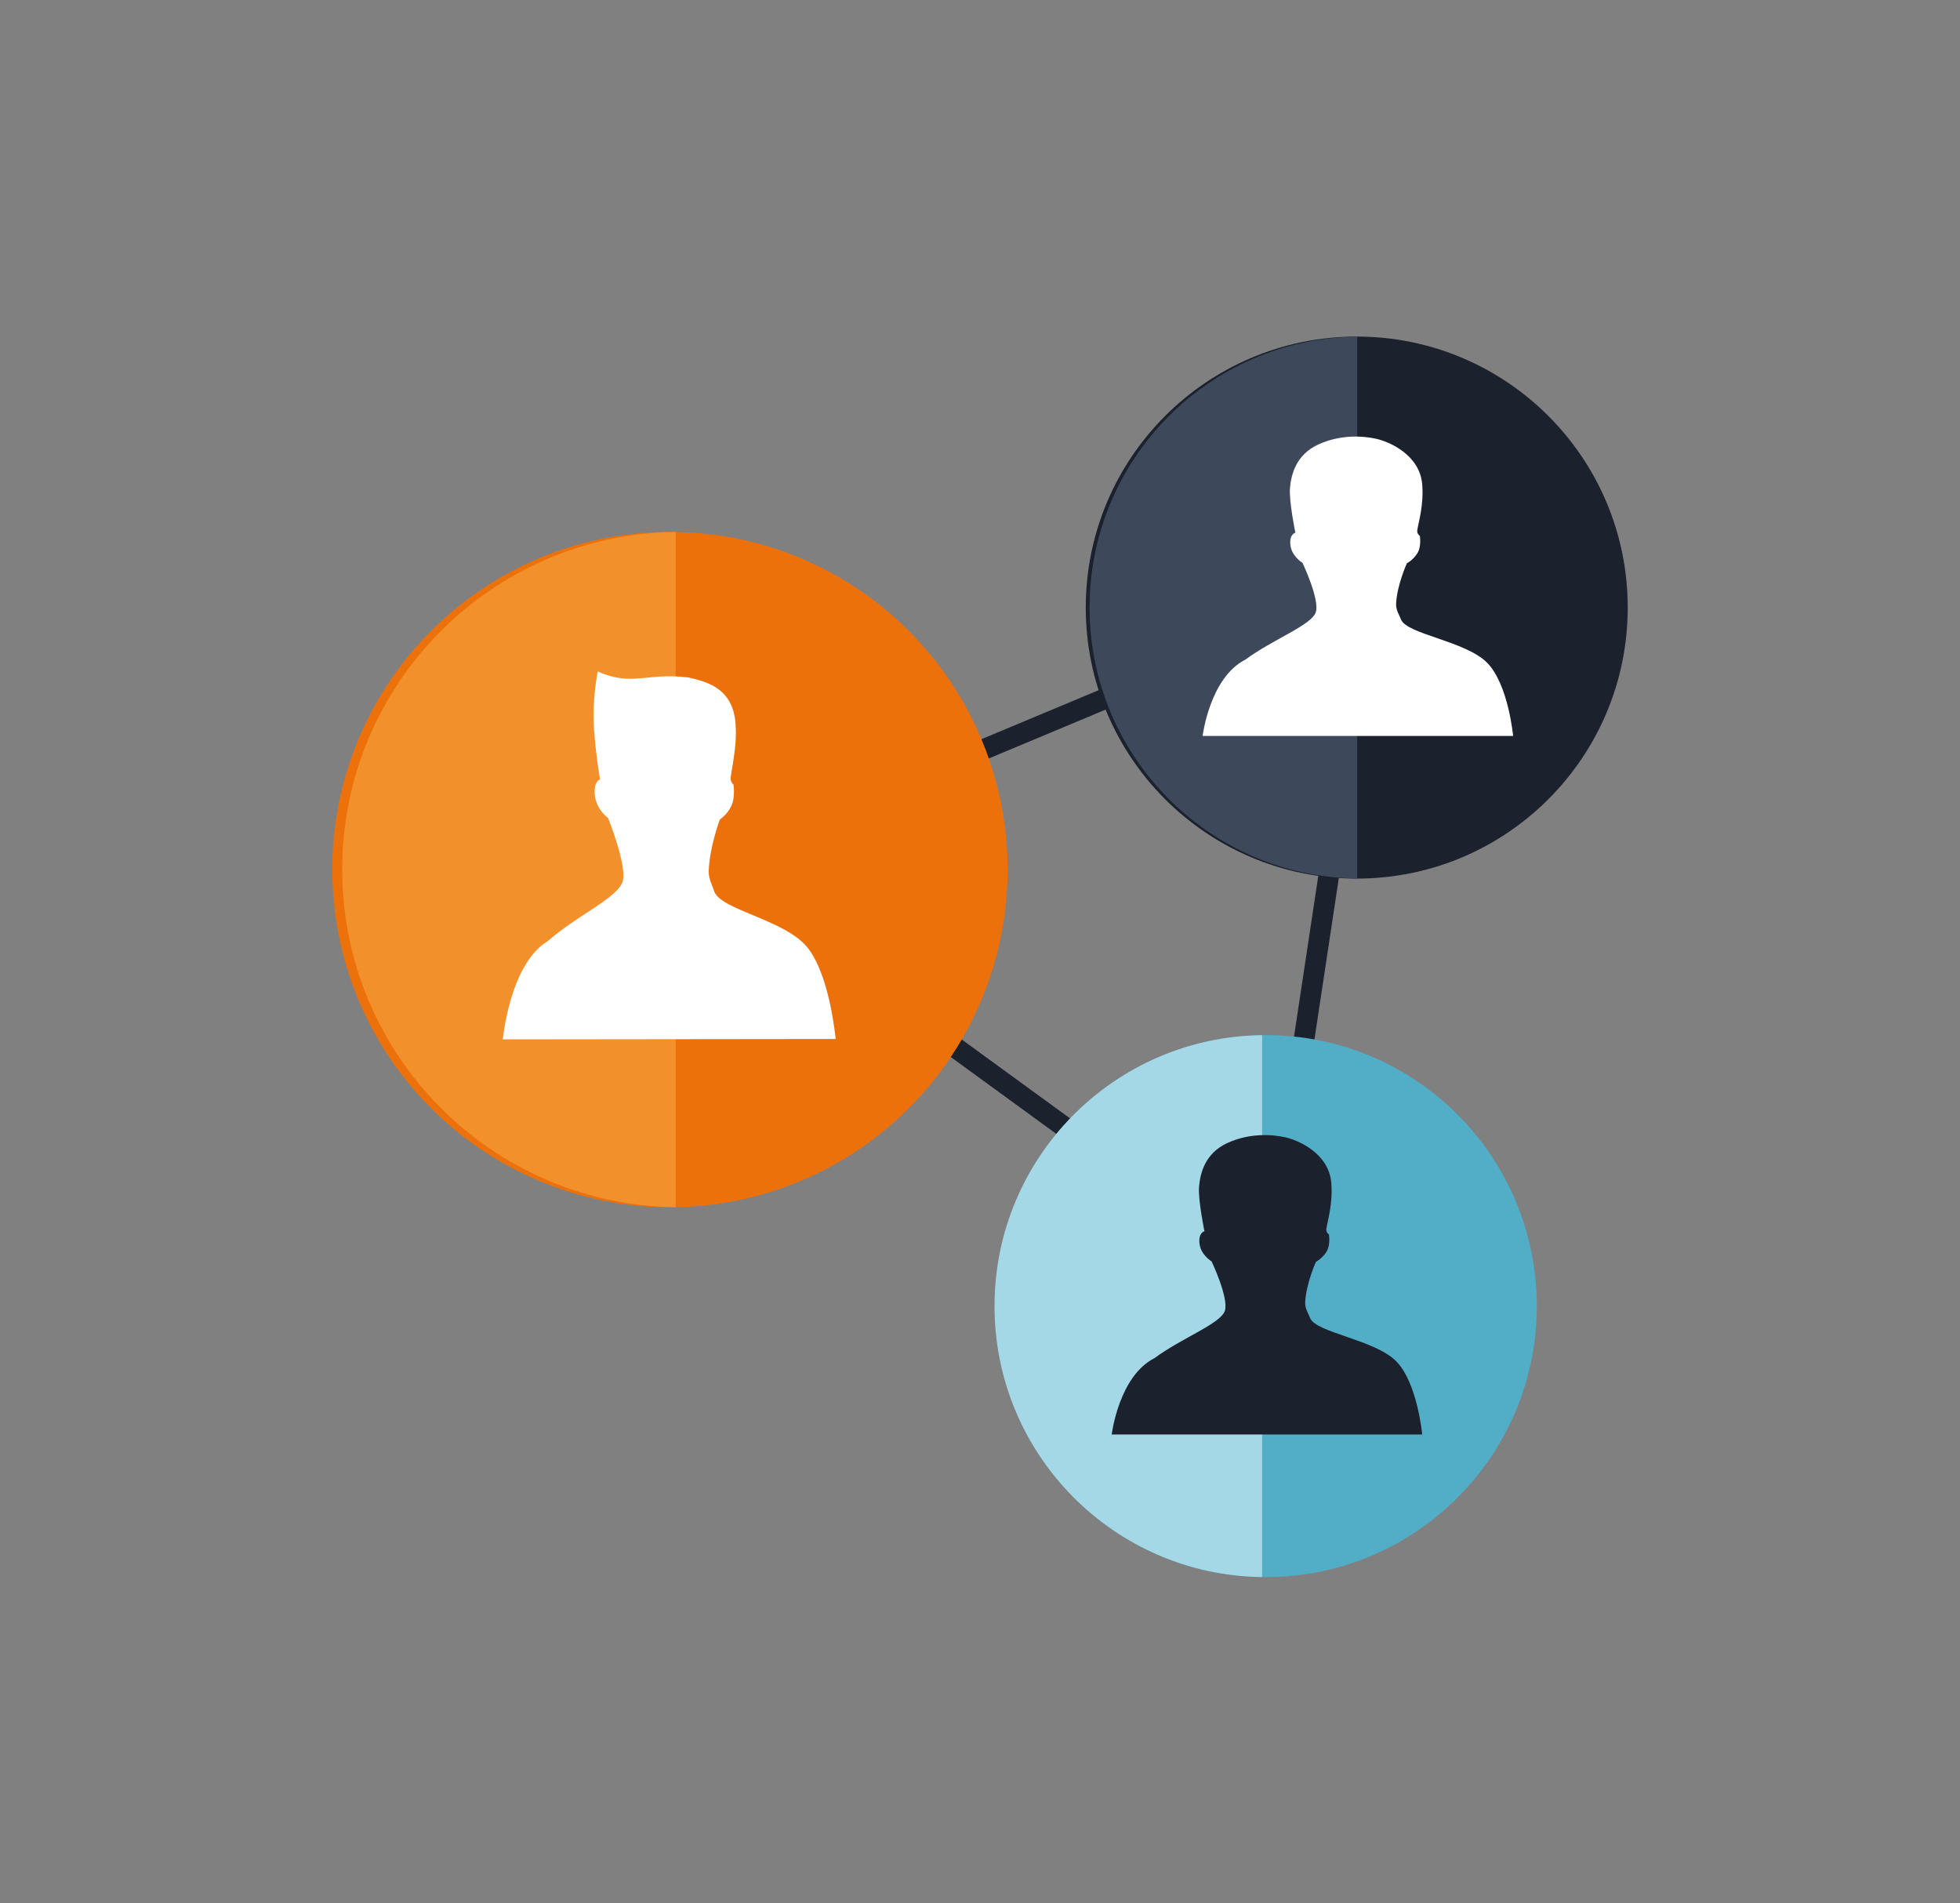
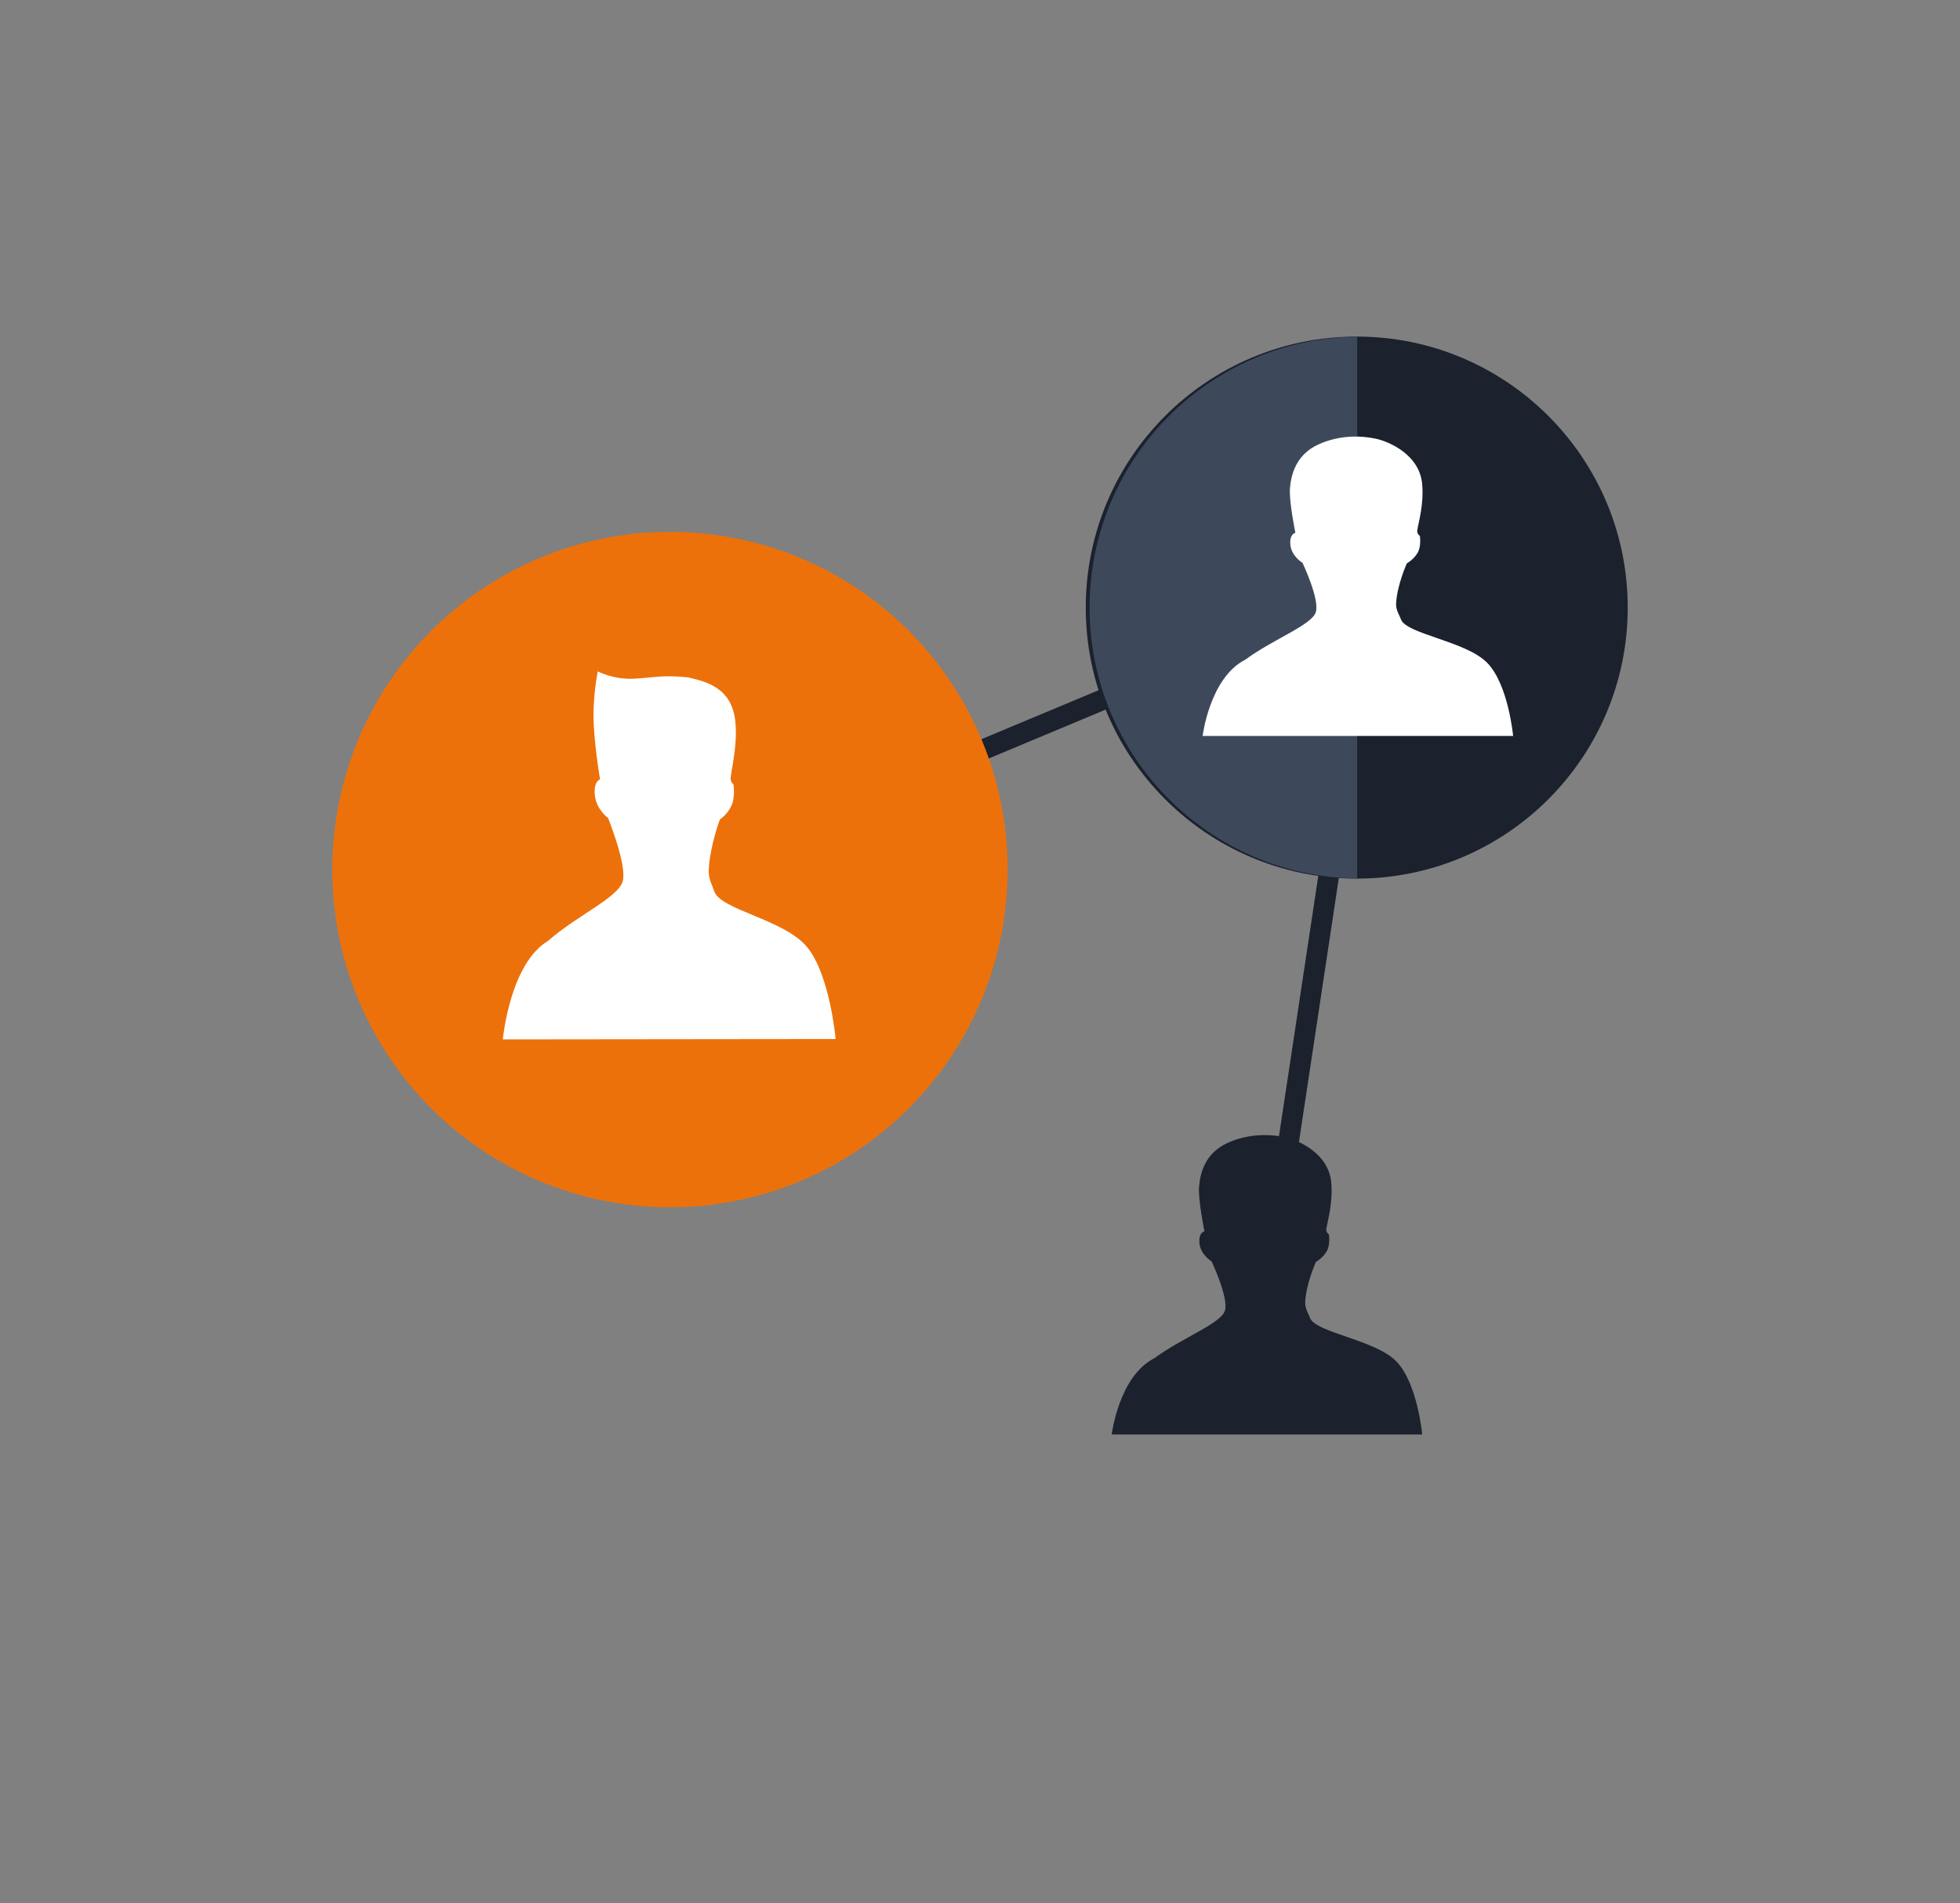
<svg xmlns="http://www.w3.org/2000/svg" id="Calque_1" version="1.1" viewBox="0 0 380.167 369.141">
  <rect x="0" y="0" width="380.167" height="369.141" fill="#808080" stroke="none" />
  <g>
-     <line x1="139.858" y1="170.067" x2="253.156" y2="252.593" fill="none" stroke="#1b212d" stroke-miterlimit="10" stroke-width="4" />
    <line x1="266.187" y1="113.823" x2="244.804" y2="255.394" fill="none" stroke="#1b212d" stroke-miterlimit="10" stroke-width="4" />
    <line x1="139.021" y1="166.993" x2="266.187" y2="113.823" fill="none" stroke="#1b212d" stroke-miterlimit="10" stroke-width="4" />
  </g>
  <circle cx="129.946" cy="168.64" r="65.496" fill="#ed710a" />
-   <path d="M131.053,103.164c-35.792.442-64.675,29.578-64.675,65.475s28.883,65.034,64.675,65.476V103.164Z" fill="#f2912b" />
  <path d="M138.505,172.79c-.271-.919-1.08-2.296-1.042-3.831.143-4.655,2.164-10.037,2.164-10.037,0,0,1.334-.833,2.179-2.525.861-1.684.463-4.241.463-4.241,0,0-.644-.501-.544-1.393.168-1.405.723-3.809.942-6.843.083-1.382.102-2.021-.008-3.633-.552-7.363-6.42-8.163-9.115-8.909-4.821-.521-6.398,0-10.45.243-4.054.249-7.151-1.416-7.151-1.416,0,0-1.102,5.332-.759,10.728.34,5.391,1.212,10.231,1.212,10.231,0,0-1.306.291-1.016,3.088.303,2.793,2.551,4.375,2.551,4.375,0,0,3.673,9.02,2.868,12.219-.793,3.199-8.868,6.658-14.53,11.659-7.389,4.415-8.743,19.07-8.743,19.07l64.555-.072s-1.09-12.438-5.546-17.843c-4.479-5.397-16.898-7.186-18.029-10.87Z" fill="#fff" />
  <circle cx="263.157" cy="117.835" r="52.56" fill="#1b212d" />
-   <path d="M263.242,65.292c-28.723.355-51.901,23.736-51.901,52.543s23.178,52.189,51.901,52.543v-105.087Z" fill="#3d495b" />
+   <path d="M263.242,65.292c-28.723.355-51.901,23.736-51.901,52.543s23.178,52.189,51.901,52.543v-105.087" fill="#3d495b" />
  <path d="M271.732,120.112c-.25-.719-.998-1.791-.942-2.989.165-3.649,2.089-7.871,2.089-7.871,0,0,1.259-.665,2.061-1.994.796-1.329.457-3.325.457-3.325,0,0-.601-.388-.499-1.083.239-1.605,1.28-4.869.958-8.891-.462-5.765-6.414-8.309-8.934-8.863-2.516-.556-6.865-.888-11.219,1.109-4.353,1.987-5.264,5.867-5.494,8.423-.227,2.547,1.045,8.69,1.045,8.69,0,0-1.211.235-.958,2.423.257,2.187,2.337,3.411,2.337,3.411,0,0,3.357,7.046,2.588,9.56-.772,2.516-8.333,5.268-13.651,9.211-6.931,3.495-8.304,14.804-8.304,14.804h60.222s-.911-9.974-5.032-14.185c-4.13-4.218-15.698-5.552-16.726-8.432Z" fill="#fff" />
-   <circle cx="245.522" cy="253.306" r="52.56" fill="#51aec6" />
-   <path d="M244.804,200.762c-28.723.355-51.901,23.736-51.901,52.543s23.178,52.189,51.901,52.543v-105.087Z" fill="#a5d8e6" />
  <path d="M254.097,255.583c-.25-.719-.998-1.791-.942-2.989.165-3.649,2.089-7.871,2.089-7.871,0,0,1.259-.665,2.061-1.994.796-1.329.457-3.325.457-3.325,0,0-.601-.388-.499-1.083.239-1.605,1.28-4.869.958-8.891-.462-5.765-6.414-8.309-8.934-8.863-2.516-.556-6.865-.888-11.219,1.109-4.353,1.987-5.264,5.867-5.494,8.423-.227,2.547,1.045,8.69,1.045,8.69,0,0-1.211.235-.958,2.423.257,2.187,2.337,3.411,2.337,3.411,0,0,3.357,7.046,2.588,9.56-.772,2.516-8.333,5.268-13.651,9.211-6.931,3.495-8.304,14.804-8.304,14.804h60.222s-.911-9.974-5.032-14.185c-4.13-4.218-15.698-5.552-16.726-8.432Z" fill="#1b212d" />
</svg>